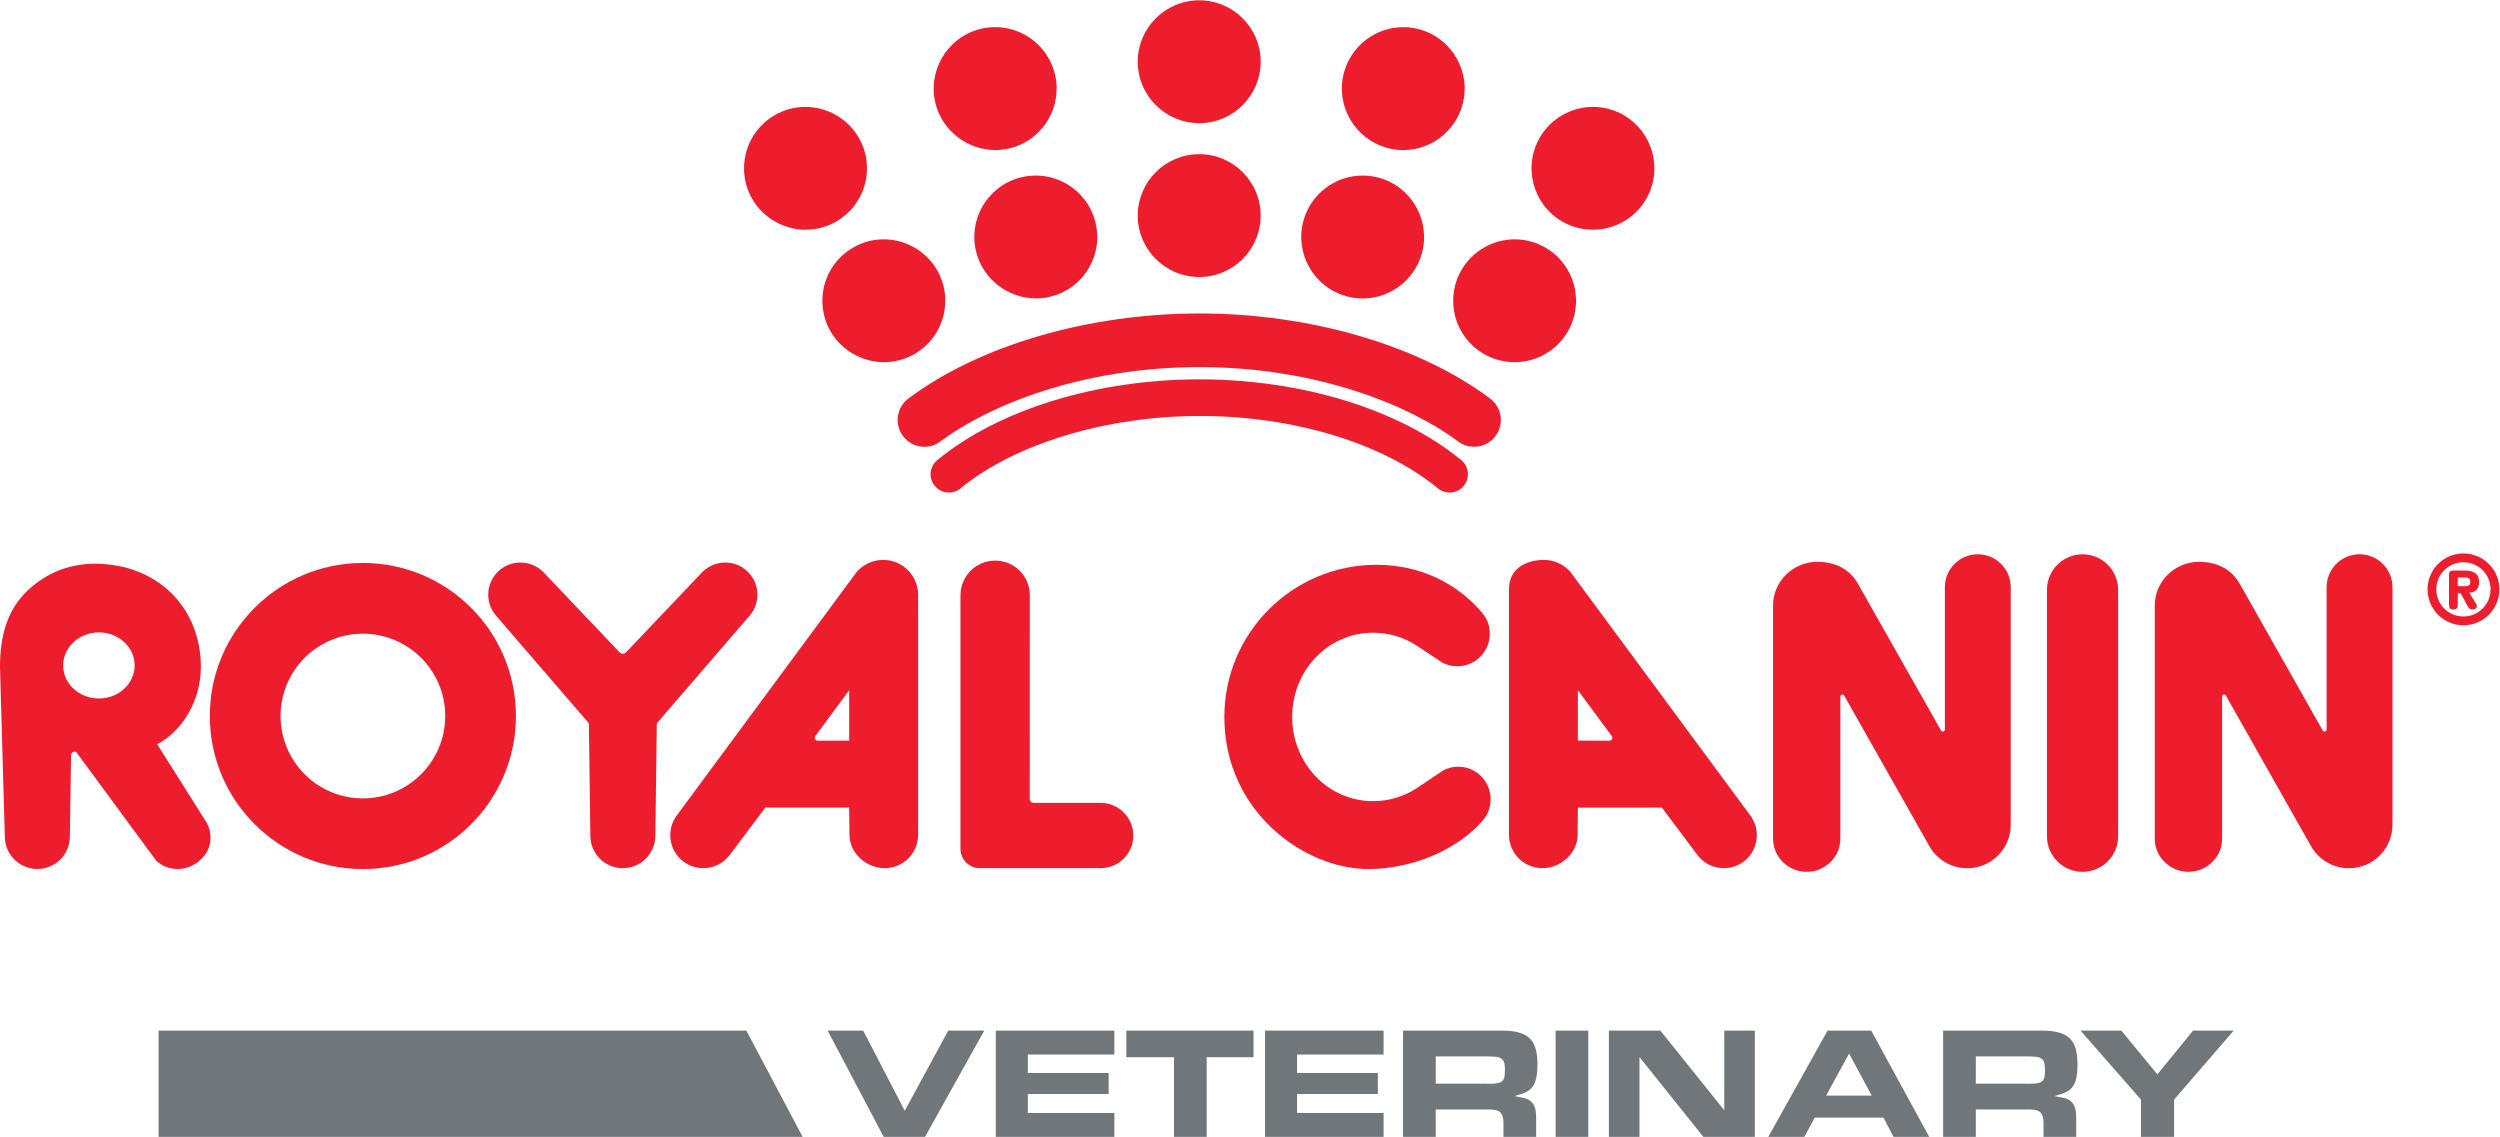
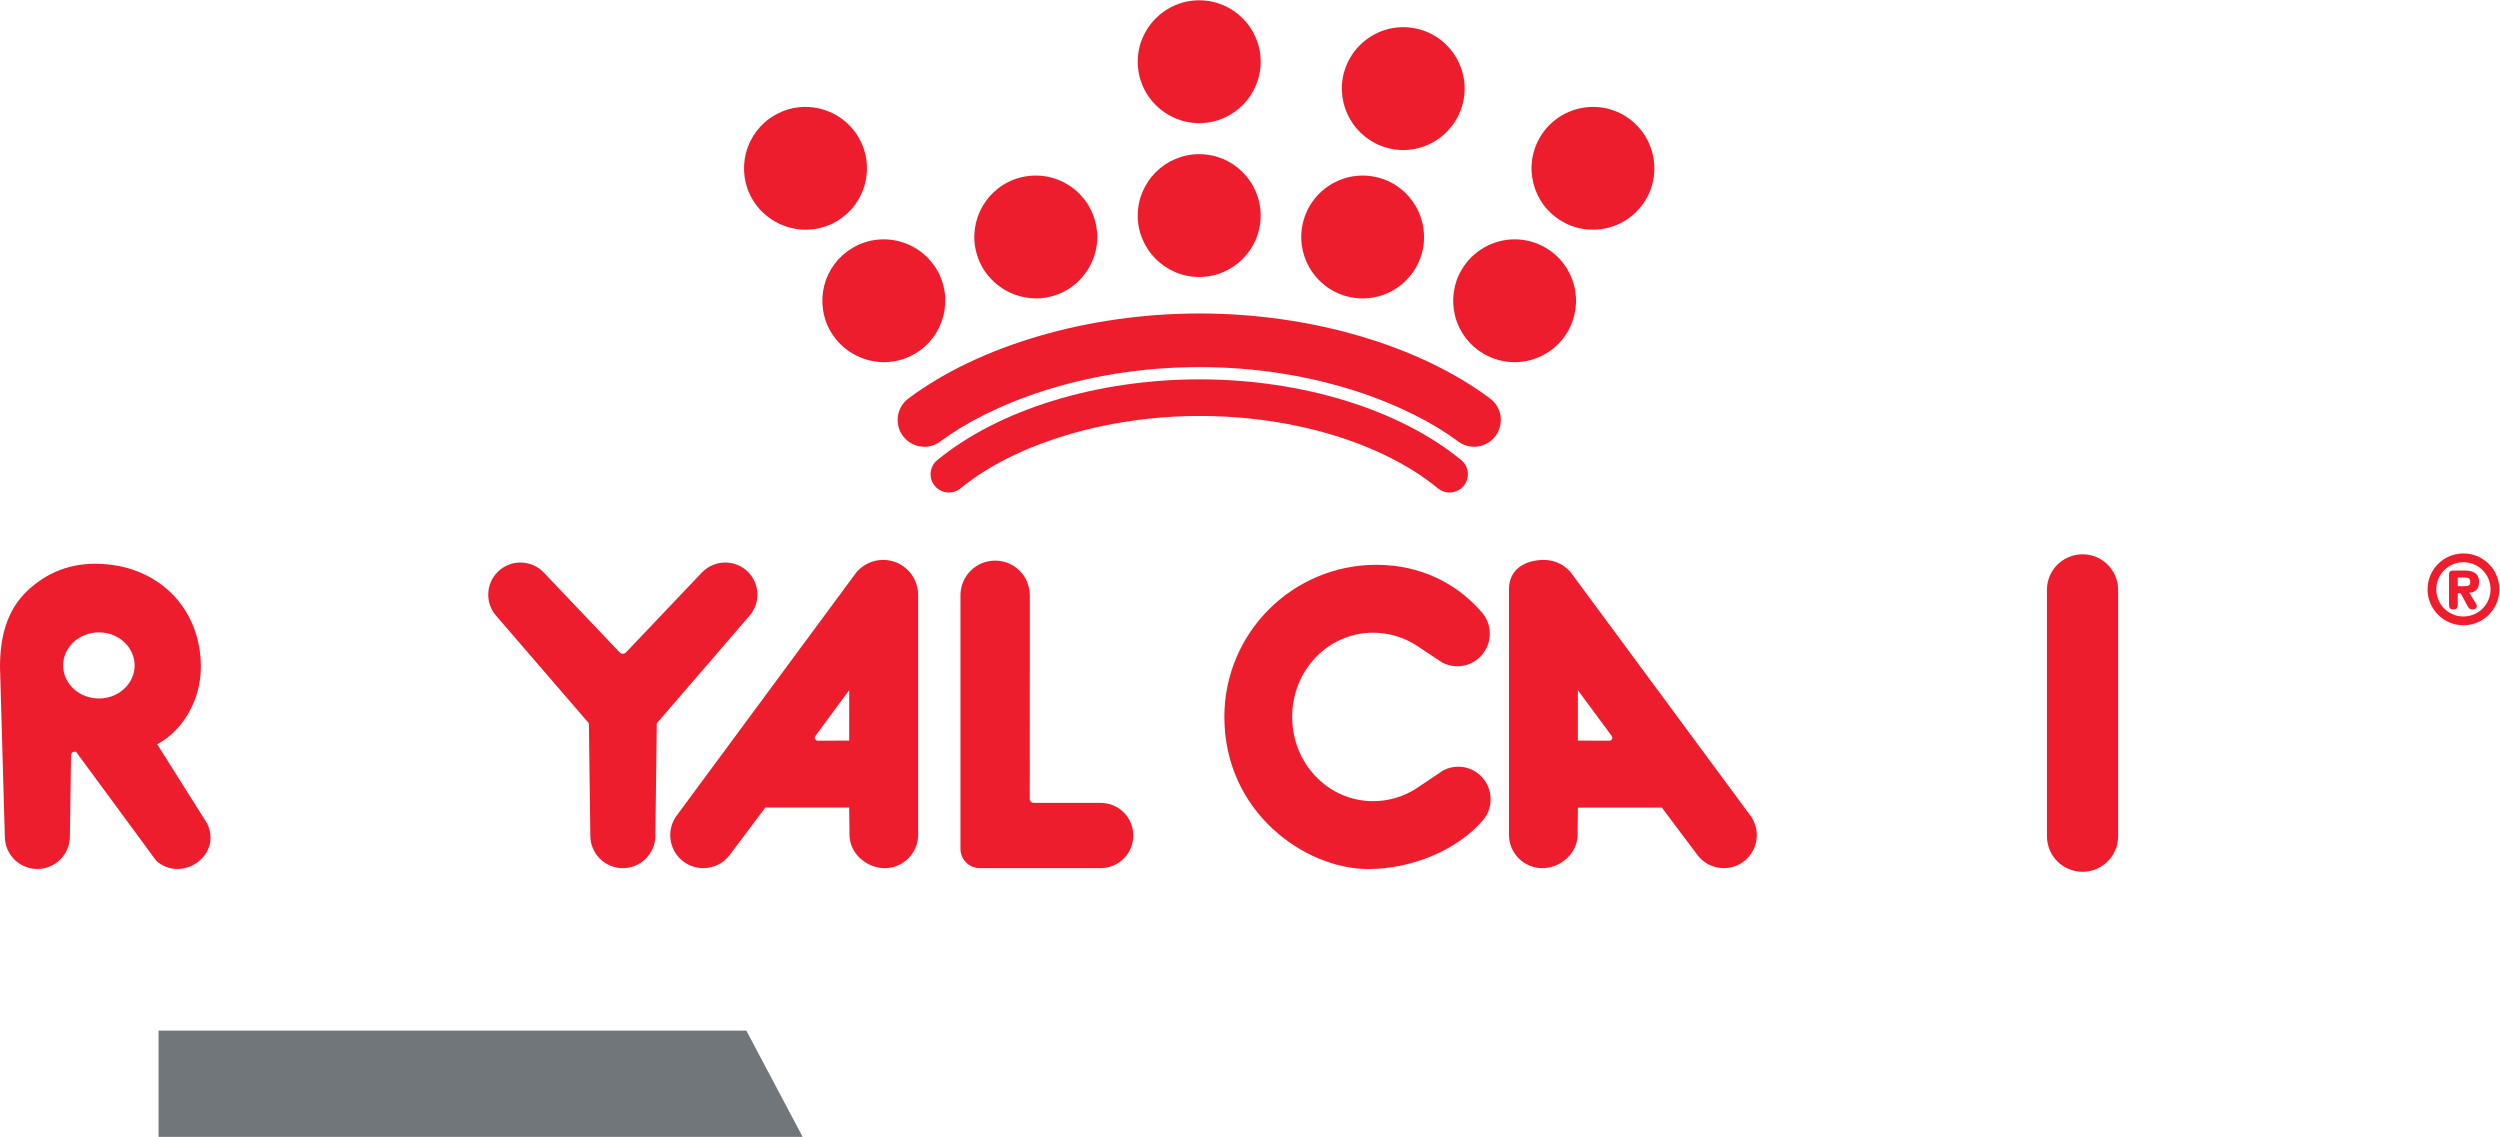
<svg xmlns="http://www.w3.org/2000/svg" viewBox="0 0 868.773 395.08" height="395.08" width="868.773" xml:space="preserve" id="svg2" version="1.1">
  <defs id="defs6" />
  <g transform="matrix(1.333,0,0,-1.333,0,395.08)" id="g10">
    <g transform="scale(0.1)" id="g12">
      <path id="path14" style="fill:#ed1d2e;fill-opacity:1;fill-rule:nonzero;stroke:none" d="m 5336.36,783.66 c 0,-51.191 41.58,-92.601 92.76,-92.601 51.13,0 92.77,41.41 92.77,92.601 v 642.51 c 0,51.22 -41.64,92.64 -92.77,92.64 -51.18,0 -92.76,-41.42 -92.76,-92.64 V 783.66" />
      <path id="path16" style="fill:#ed1d2e;fill-opacity:1;fill-rule:nonzero;stroke:none" d="m 2869.29,870.762 c 47.06,0 85.16,-38.141 85.16,-85.102 0,-47.031 -38.1,-85.039 -85.16,-85.039 H 2554.3 c -27.83,0 -50.39,22.488 -50.39,50.328 v 661.041 c 0,49.97 40.56,90.38 90.38,90.38 49.91,0 90.39,-40.41 90.39,-90.38 l -0.16,-531.15 c 0,-5.59 4.49,-10.078 10.08,-10.078 h 174.69" />
-       <path id="path18" style="fill:#ed1d2e;fill-opacity:1;fill-rule:nonzero;stroke:none" d="m 4844.1,1441.18 v 0 c -21.14,37.65 -57.63,57.99 -106.54,57.99 -62.81,0 -115.28,-50.76 -115.28,-113.41 V 776.969 c 0,-47.547 40.22,-85.957 87.74,-85.957 47.45,0 87.65,38.41 87.65,85.957 v 371.151 c 0,2.78 2.43,5.22 5.38,5.22 1.91,0 3.54,-1.12 4.49,-2.54 l 222.12,-392.589 c 19.39,-34.481 56.43,-57.832 98.9,-57.832 62.59,0 113.35,50.762 113.35,113.25 v 619.301 c 0,47.45 -38.45,85.95 -85.83,85.95 -47.39,0 -85.84,-38.5 -85.84,-85.95 V 1061.9 c 0,-3.07 -2.48,-5.28 -5.5,-5.28 -1.85,0 -3.38,0.89 -4.43,2.58 l -216.21,381.98" />
-       <path id="path20" style="fill:#ed1d2e;fill-opacity:1;fill-rule:nonzero;stroke:none" d="m 5839.34,1441.18 v 0 c -21.14,37.65 -57.69,57.99 -106.81,57.99 -62.54,0 -115.11,-50.76 -115.11,-113.41 V 776.969 c 0,-47.547 40.31,-85.957 87.7,-85.957 47.53,0 87.79,38.41 87.79,85.957 v 371.151 c 0,2.78 2.37,5.22 5.28,5.22 1.85,0 3.53,-1.12 4.49,-2.54 L 6024.6,758.211 c 19.55,-34.481 56.67,-57.832 99.1,-57.832 62.69,0 113.41,50.762 113.41,113.25 v 619.301 c 0,47.45 -38.41,85.95 -85.96,85.95 -47.49,0 -85.77,-38.5 -85.77,-85.95 V 1061.9 c 0,-3.07 -2.38,-5.28 -5.41,-5.28 -1.84,0 -3.43,0.89 -4.53,2.58 l -216.1,381.98" />
      <path id="path22" style="fill:#ed1d2e;fill-opacity:1;fill-rule:nonzero;stroke:none" d="m 1623.72,1259.5 c 3.33,0 6.34,1.58 8.29,3.64 l 197.72,208.08 c 15.48,16.05 37.04,26.15 61.06,26.15 46.23,0 83.78,-37.51 83.78,-83.95 0,-21.76 -8.45,-41.83 -22.29,-56.73 l -240.03,-278.53 -3.75,-292.859 c 0,-46.789 -37.98,-84.731 -84.78,-84.731 -46.86,0 -84.74,37.942 -84.74,84.731 l -3.74,292.859 -240.24,278.53 c -13.68,14.9 -22.19,34.97 -22.19,56.73 0,46.44 37.67,83.95 83.84,83.95 24.08,0 45.74,-10.1 60.94,-26.15 l 197.78,-208.08 c 2.17,-2.06 5.02,-3.64 8.35,-3.64" />
-       <path id="path24" style="fill:#ed1d2e;fill-opacity:1;fill-rule:nonzero;stroke:none" d="m 945.977,1311.85 c -118.528,0 -214.563,-96.2 -214.563,-214.53 0,-118.582 96.035,-214.879 214.563,-214.879 118.653,0 214.723,96.297 214.723,214.879 0,118.33 -96.07,214.53 -214.723,214.53 m 399.033,-214.53 c 0,-220.429 -178.7,-399.09 -399.033,-399.09 -220.274,0 -398.989,178.661 -398.989,399.09 0,220.28 178.715,398.89 398.989,398.89 220.333,0 399.033,-178.61 399.033,-398.89" />
      <path id="path26" style="fill:#ed1d2e;fill-opacity:1;fill-rule:nonzero;stroke:none" d="m 4113.46,1164.59 v -131.47 l 82.52,-0.22 c 4.01,0 7.38,3.39 7.38,7.56 0,1.58 -0.51,2.9 -1.26,4.16 z m 448.96,-325.91 c 10.97,-14.489 17.53,-32.559 17.53,-52.149 0,-47.422 -38.4,-85.929 -85.99,-85.929 -28.27,0 -53.3,13.449 -68.95,34.378 l -92.6,123.551 h -218.85 l -0.79,-71 c 0,-48.019 -43.89,-86.929 -91.91,-86.929 -48.12,0 -87.01,38.91 -87.01,86.929 v 640.819 c 0,50.5 40.84,75.79 91.3,75.79 27.62,0 52.45,-12.35 69.19,-31.74 l 468.08,-633.72" />
      <path id="path28" style="fill:#ed1d2e;fill-opacity:1;fill-rule:nonzero;stroke:none" d="m 2125.29,1044.61 c -0.86,-1.22 -1.26,-2.58 -1.26,-4.16 0,-4.03 3.27,-7.52 7.39,-7.52 l 82.4,0.16 v 131.53 z M 2233,1472.37 c 16.75,19.39 41.56,31.81 69.19,31.81 50.5,0 91.34,-40.83 91.34,-91.32 V 787.52 c 0,-47.981 -38.99,-86.95 -87.01,-86.95 -47.95,0 -91.91,38.969 -91.91,86.95 l -0.85,71.039 H 1995.18 L 1902.41,735.07 c -15.68,-20.988 -40.76,-34.5 -69.02,-34.5 -47.55,0 -86.06,38.512 -86.06,85.989 0,19.55 6.54,37.679 17.54,52.089 L 2233,1472.37" />
      <path id="path30" style="fill:#ed1d2e;fill-opacity:1;fill-rule:nonzero;stroke:none" d="m 3191.86,1094.89 c 0,-247.648 209.14,-396.609 375.38,-396.609 114.2,0 233.52,50.41 299.17,127.688 12.28,14.633 19.61,33.59 19.61,54.23 0,46.922 -37.82,84.903 -84.63,84.903 -14,0 -27.19,-3.59 -38.81,-9.571 l -69.52,-46.691 c -32.76,-21.238 -71.53,-33.59 -113.27,-33.59 -117.69,0 -211.12,98.352 -211.12,219.64 0,121.29 93.43,219.48 211.12,219.48 41.74,0 80.51,-12.26 113.27,-33.49 l 67.3,-44.58 c 11.6,-6.02 24.93,-9.45 38.81,-9.45 46.76,0 84.68,38.08 84.68,84.77 0,20.81 -7.28,39.73 -19.59,54.42 -65.62,77.12 -161.65,125.4 -275.75,125.4 -219.05,0 -396.65,-177.54 -396.65,-396.55" />
      <path id="path32" style="fill:#ed1d2e;fill-opacity:1;fill-rule:nonzero;stroke:none" d="m 257.844,1315.24 c -51.614,0 -93.231,-38.61 -93.231,-86.2 0,-47.54 41.617,-86.11 93.231,-86.11 51.39,0 93.129,38.57 93.129,86.11 0,47.59 -41.739,86.2 -93.129,86.2 M 0,1225.18 c 0,76.55 17.027,147.89 72.32,199.47 47.121,43.79 109.301,74.04 194.504,68.98 152.504,-8.88 256.828,-120.17 256.828,-268.45 0,-88.43 -49.074,-167.82 -113.832,-201.53 L 539.93,817.172 c 5.648,-11.363 8.98,-24 8.98,-37.453 0,-45.008 -41.308,-81.297 -86.219,-81.297 -21.66,0 -41.25,8.348 -55.878,22.129 L 198.73,1003.31 c -1.32,0.75 -2.742,1.05 -4.222,1.05 -5.184,0 -9.289,-4.06 -9.289,-9.18 l -3.067,-211.981 c 0,-46.801 -37.98,-84.777 -84.777,-84.777 -46.859,0 -84.797,37.976 -84.797,84.777 L 0,1225.18" />
      <path id="path34" style="fill:#ed1d2e;fill-opacity:1;fill-rule:nonzero;stroke:none" d="m 6426.41,1435.62 c 8.46,0 13.47,1.96 13.47,11.14 0,9.25 -5.01,11.48 -13.47,11.48 h -19.12 v -22.62 z m -19.12,-48.34 c 0,-7.07 -2.44,-12.25 -11.36,-12.25 -8.88,0 -11.4,4.19 -11.4,12.25 v 78.62 c 0,5.92 1.99,10.61 11.73,10.61 h 28.67 c 20.66,0 37.94,-6.08 37.94,-29.75 0,-18.06 -9.21,-27.25 -25.53,-28.04 l 18.03,-29.49 c 1.1,-1.95 1.58,-3.8 1.58,-5.32 0,-5.49 -3.55,-8.88 -11.88,-8.88 -8.19,0 -10.67,6.14 -14,12.25 l -16.12,29.95 h -7.66 z m 14.83,-30.58 c 39.16,0 70.7,31.6 70.7,70.74 0,39.19 -31.54,70.63 -70.7,70.63 -39.17,0 -70.77,-31.44 -70.77,-70.63 0,-39.14 31.6,-70.74 70.77,-70.74 m 0,164.33 c 51.62,0 93.66,-41.82 93.66,-93.59 0,-51.62 -42.04,-93.66 -93.66,-93.66 -51.65,0 -93.59,42.04 -93.59,93.66 0,51.77 41.94,93.59 93.59,93.59" />
      <path id="path36" style="fill:#ed1d2e;fill-opacity:1;fill-rule:nonzero;stroke:none" d="m 2410.05,1799.11 c -21.34,0 -42.41,9.67 -56.04,28 -22.98,30.88 -16.75,74.74 14.1,97.82 185.4,138.66 469.34,221.7 759.19,221.7 288.83,0 571.97,-83.04 757.23,-221.7 31.01,-23.08 37.29,-66.94 14.14,-97.82 -23.02,-30.85 -66.75,-37.19 -97.65,-13.96 -125.26,93.67 -368.03,193.71 -673.72,193.71 -307.23,0 -550.32,-100.04 -675.57,-193.71 -12.48,-9.49 -27.15,-14.04 -41.68,-14.04" />
      <path id="path38" style="fill:#ed1d2e;fill-opacity:1;fill-rule:nonzero;stroke:none" d="m 2473.8,1679.8 c -13.78,0 -27.41,6.01 -36.92,17.43 -16.75,20.34 -13.84,50.5 6.7,67.18 160.33,131.92 415.77,210.46 683.86,210.46 266.54,0 521.48,-78.54 681.85,-210.46 20.34,-16.68 23.35,-46.84 6.6,-67.18 -16.78,-20.24 -46.9,-23.35 -67.18,-6.54 -143.91,118.1 -376.27,188.73 -621.27,188.73 -242.79,0 -481.69,-72.26 -623.32,-188.73 -8.72,-7.4 -19.55,-10.89 -30.32,-10.89" />
      <path id="path40" style="fill:#ed1d2e;fill-opacity:1;fill-rule:nonzero;stroke:none" d="m 2099.49,2685.18 c -28.37,0 -56.41,-7.77 -81.08,-22.36 -36.78,-21.64 -63.03,-56.61 -73.74,-98.02 -10.56,-41.42 -4.45,-84.58 17.31,-121.23 28.37,-47.92 81,-78.09 137.19,-78.62 h 1.18 c 28.36,0 56.67,7.62 81.17,22.25 36.89,21.82 62.98,56.61 73.65,98.14 10.6,41.36 4.43,84.48 -17.34,121.23 -28.63,48.45 -81.77,78.61 -138.34,78.61" />
      <path id="path42" style="fill:#ed1d2e;fill-opacity:1;fill-rule:nonzero;stroke:none" d="m 3126.38,2561.94 c -88.37,0 -160.36,-71.85 -160.36,-160.16 0,-88.21 71.99,-160.07 160.36,-160.07 88.28,0 160.17,71.86 160.17,160.07 0,88.31 -71.89,160.16 -160.17,160.16" />
      <path id="path44" style="fill:#ed1d2e;fill-opacity:1;fill-rule:nonzero;stroke:none" d="m 3126.38,2963.07 c -88.37,0 -160.36,-71.83 -160.36,-160.11 0,-88.26 71.99,-160.16 160.36,-160.16 88.28,0 160.17,71.9 160.17,160.16 0,88.28 -71.89,160.11 -160.17,160.11" />
      <path id="path46" style="fill:#ed1d2e;fill-opacity:1;fill-rule:nonzero;stroke:none" d="m 2700.3,2506.2 c -14.3,0 -28.53,-1.95 -42.37,-5.59 -85.36,-23.47 -135.65,-111.72 -112.18,-196.78 18.63,-68.76 81.97,-117.11 153.76,-117.84 l 3.7,-0.16 c 13.21,0.26 26.52,2.28 39.5,5.75 41.21,11.2 75.45,37.94 96.72,75.06 21.24,37.29 26.69,80.29 15.39,121.66 -19.08,69.35 -82.52,117.9 -154.52,117.9" />
      <path id="path48" style="fill:#ed1d2e;fill-opacity:1;fill-rule:nonzero;stroke:none" d="m 2303.73,2339.9 c -28.57,0 -56.51,-7.56 -81.2,-22.39 -36.7,-21.6 -62.95,-56.41 -73.72,-97.85 -10.36,-41.55 -4.39,-84.67 17.37,-121.37 28.37,-47.91 80.92,-78.03 137.23,-78.62 h 1.01 c 28.63,0 56.51,7.66 81.3,22.25 36.8,21.87 62.92,56.63 73.52,98.09 10.67,41.41 4.49,84.57 -17.21,121.29 -28.79,48.45 -81.63,78.6 -138.3,78.6" />
      <path id="path50" style="fill:#ed1d2e;fill-opacity:1;fill-rule:nonzero;stroke:none" d="m 3594.67,2500.48 c -13.77,3.75 -28,5.7 -42.2,5.7 -72,0 -135.5,-48.5 -154.46,-117.89 -23.3,-85.33 26.95,-173.38 112.09,-196.72 13.84,-3.8 28.33,-5.77 42.47,-5.77 71.73,0 135.39,48.5 154.31,118.02 23.19,85.04 -27.04,173.31 -112.21,196.66" />
      <path id="path52" style="fill:#ed1d2e;fill-opacity:1;fill-rule:nonzero;stroke:none" d="m 3700.41,2887.32 c -13.84,3.8 -27.9,5.71 -42.31,5.71 -71.89,0 -135.29,-48.45 -154.31,-117.96 -23.28,-85.04 27.17,-173.32 112.15,-196.66 13.96,-3.86 28.16,-5.82 42.37,-5.82 71.79,0 135.39,48.71 154.29,118.17 23.47,85.16 -27.05,173.41 -112.19,196.56" />
      <path id="path54" style="fill:#ed1d2e;fill-opacity:1;fill-rule:nonzero;stroke:none" d="m 4030.08,2317.52 c -24.67,14.74 -52.83,22.4 -81.34,22.4 -56.43,0 -109.2,-30.22 -137.98,-78.66 -21.76,-36.7 -27.9,-79.8 -17.39,-121.27 10.63,-41.48 36.82,-76.22 73.64,-98.05 24.77,-14.57 52.73,-22.29 81.5,-22.29 56.37,0 109.25,30.05 137.94,78.6 21.7,36.72 27.84,79.88 17.17,121.45 -10.73,41.35 -36.82,76.16 -73.54,97.82" />
      <path id="path56" style="fill:#ed1d2e;fill-opacity:1;fill-rule:nonzero;stroke:none" d="m 4307.82,2564.79 c -10.6,41.57 -36.92,76.38 -73.68,98.25 -24.52,14.36 -52.73,22.13 -81.26,22.13 -56.35,0 -109.18,-30.16 -137.91,-78.6 -21.77,-36.76 -27.94,-79.86 -17.27,-121.23 10.6,-41.46 36.65,-76.33 73.57,-98.15 24.67,-14.57 52.72,-22.23 81.31,-22.23 56.51,0 109.44,29.99 138.03,78.6 21.81,36.65 27.88,79.82 17.21,121.23" />
-       <path id="path58" style="fill:#ed1d2e;fill-opacity:1;fill-rule:nonzero;stroke:none" d="m 2594.57,2572.61 c 14.26,0 28.63,1.95 42.37,5.91 85,23.19 135.33,111.52 112.04,196.56 -18.85,69.47 -82.52,118.06 -154.51,118.06 -14.21,0 -28.59,-1.95 -42.31,-5.71 -85.32,-23.29 -135.62,-111.56 -112.37,-196.86 18.86,-68.62 82.03,-117.07 153.89,-117.86 l 0.89,-0.1" />
      <path id="path60" style="fill:#70767a;fill-opacity:1;fill-rule:nonzero;stroke:none" d="M 413.379,277.109 V 0 H 2092.51 L 1945.67,277.109 H 413.379" />
-       <path id="path62" style="fill:#70767a;fill-opacity:1;fill-rule:nonzero;stroke:none" d="M 2472.1,277.109 2358.67,68.129 2250.24,277.109 H 2157.6 L 2303.83,0 h 107.62 L 2566,277.109 Z M 2905.11,0 v 62.32 h -225.6 v 49.442 h 210.64 v 54.82 h -210.64 v 48.199 h 225.6 v 62.328 H 2595.99 V 0 Z m 362.77,207.73 v 69.379 H 2936.36 V 207.73 h 124.22 V 0 h 85.16 V 207.73 Z M 3606.99,0 v 62.32 h -225.6 v 49.442 h 210.64 v 54.82 h -210.64 v 48.199 h 225.6 v 62.328 H 3297.9 V 0 Z m 135.94,209.809 h 132.96 c 9.14,0 16.76,-0.289 22.86,-0.84 6.07,-0.571 10.93,-2.008 14.53,-4.367 3.59,-2.352 6.15,-5.672 7.68,-9.954 1.52,-4.308 2.29,-10.179 2.29,-17.66 0,-7.758 -0.34,-14.136 -1.03,-19.117 -0.69,-4.98 -2.5,-8.941 -5.41,-11.851 -2.9,-2.911 -7.21,-4.918 -12.88,-6.008 -5.67,-1.121 -13.49,-1.672 -23.47,-1.672 -2.22,0 -4.02,0.058 -5.41,0.199 -1.38,0.141 -3.19,0.231 -5.4,0.231 H 3742.93 Z M 3882.96,71.441 c 14.67,0 24.42,-2.84 29.28,-8.512 4.84,-5.668 7.28,-14.469 7.28,-26.379 V 0 h 85.16 v 49.84 c 0,12.738 -1.45,22.5 -4.35,29.309 -2.93,6.762 -6.93,11.961 -12.05,15.562 -5.14,3.598 -11.16,6.039 -18.09,7.277 -6.93,1.242 -14.26,2.703 -22,4.364 9.41,2.769 17.86,5.527 25.34,8.32 7.47,2.758 13.77,6.898 18.89,12.449 5.13,5.551 9.01,13.149 11.65,22.859 2.62,9.7 3.94,22.84 3.94,39.461 0,16.059 -1.61,29.629 -4.78,40.731 -3.19,11.066 -8.45,20.07 -15.78,27 -7.36,6.91 -16.91,11.969 -28.68,15.16 -11.78,3.168 -26.25,4.777 -43.42,4.777 H 3657.77 V 0 h 85.16 V 71.441 Z M 4055.46,0 h 85.16 v 277.109 h -85.16 z m 439.65,277.109 V 69.371 L 4328.5,277.109 H 4194.31 V 0 h 79.77 V 208.141 L 4440.67,0 h 134.19 V 277.109 Z M 4760.67,107.59 4820.5,217.281 4879.49,107.59 Z M 4936.4,0 h 93.07 L 4878.25,277.109 H 4764.41 L 4609.86,0 h 93.9 l 27.41,50.27 h 179.06 z m 214.48,209.809 h 132.94 c 9.14,0 16.76,-0.289 22.86,-0.84 6.07,-0.571 10.93,-2.008 14.53,-4.367 3.59,-2.352 6.16,-5.672 7.7,-9.954 1.5,-4.308 2.28,-10.179 2.28,-17.66 0,-7.758 -0.35,-14.136 -1.04,-19.117 -0.69,-4.98 -2.5,-8.941 -5.41,-11.851 -2.9,-2.911 -7.19,-4.918 -12.88,-6.008 -5.67,-1.121 -13.49,-1.672 -23.47,-1.672 -2.21,0 -4.02,0.058 -5.4,0.199 -1.39,0.141 -3.19,0.231 -5.39,0.231 H 5150.88 Z M 5290.89,71.441 c 14.67,0 24.45,-2.84 29.28,-8.512 4.86,-5.668 7.28,-14.469 7.28,-26.379 V 0 h 85.16 v 49.84 c 0,12.738 -1.44,22.5 -4.35,29.309 -2.91,6.762 -6.93,11.961 -12.05,15.562 -5.14,3.598 -11.16,6.039 -18.08,7.277 -6.91,1.242 -14.27,2.703 -22.01,4.364 9.41,2.769 17.86,5.527 25.34,8.32 7.48,2.758 13.77,6.898 18.9,12.449 5.12,5.551 9,13.149 11.64,22.859 2.62,9.7 3.94,22.84 3.94,39.461 0,16.059 -1.6,29.629 -4.77,40.731 -3.19,11.066 -8.46,20.07 -15.79,27 -7.34,6.91 -16.91,11.969 -28.67,15.16 -11.77,3.168 -26.24,4.777 -43.41,4.777 H 5065.7 V 0 h 85.18 V 71.441 Z M 5530.28,277.109 H 5423.93 L 5581.39,97.211 V 0 h 86.4 v 97.211 l 155.39,179.898 h -105.95 l -93.05,-114.257 -93.9,114.257" />
    </g>
  </g>
</svg>